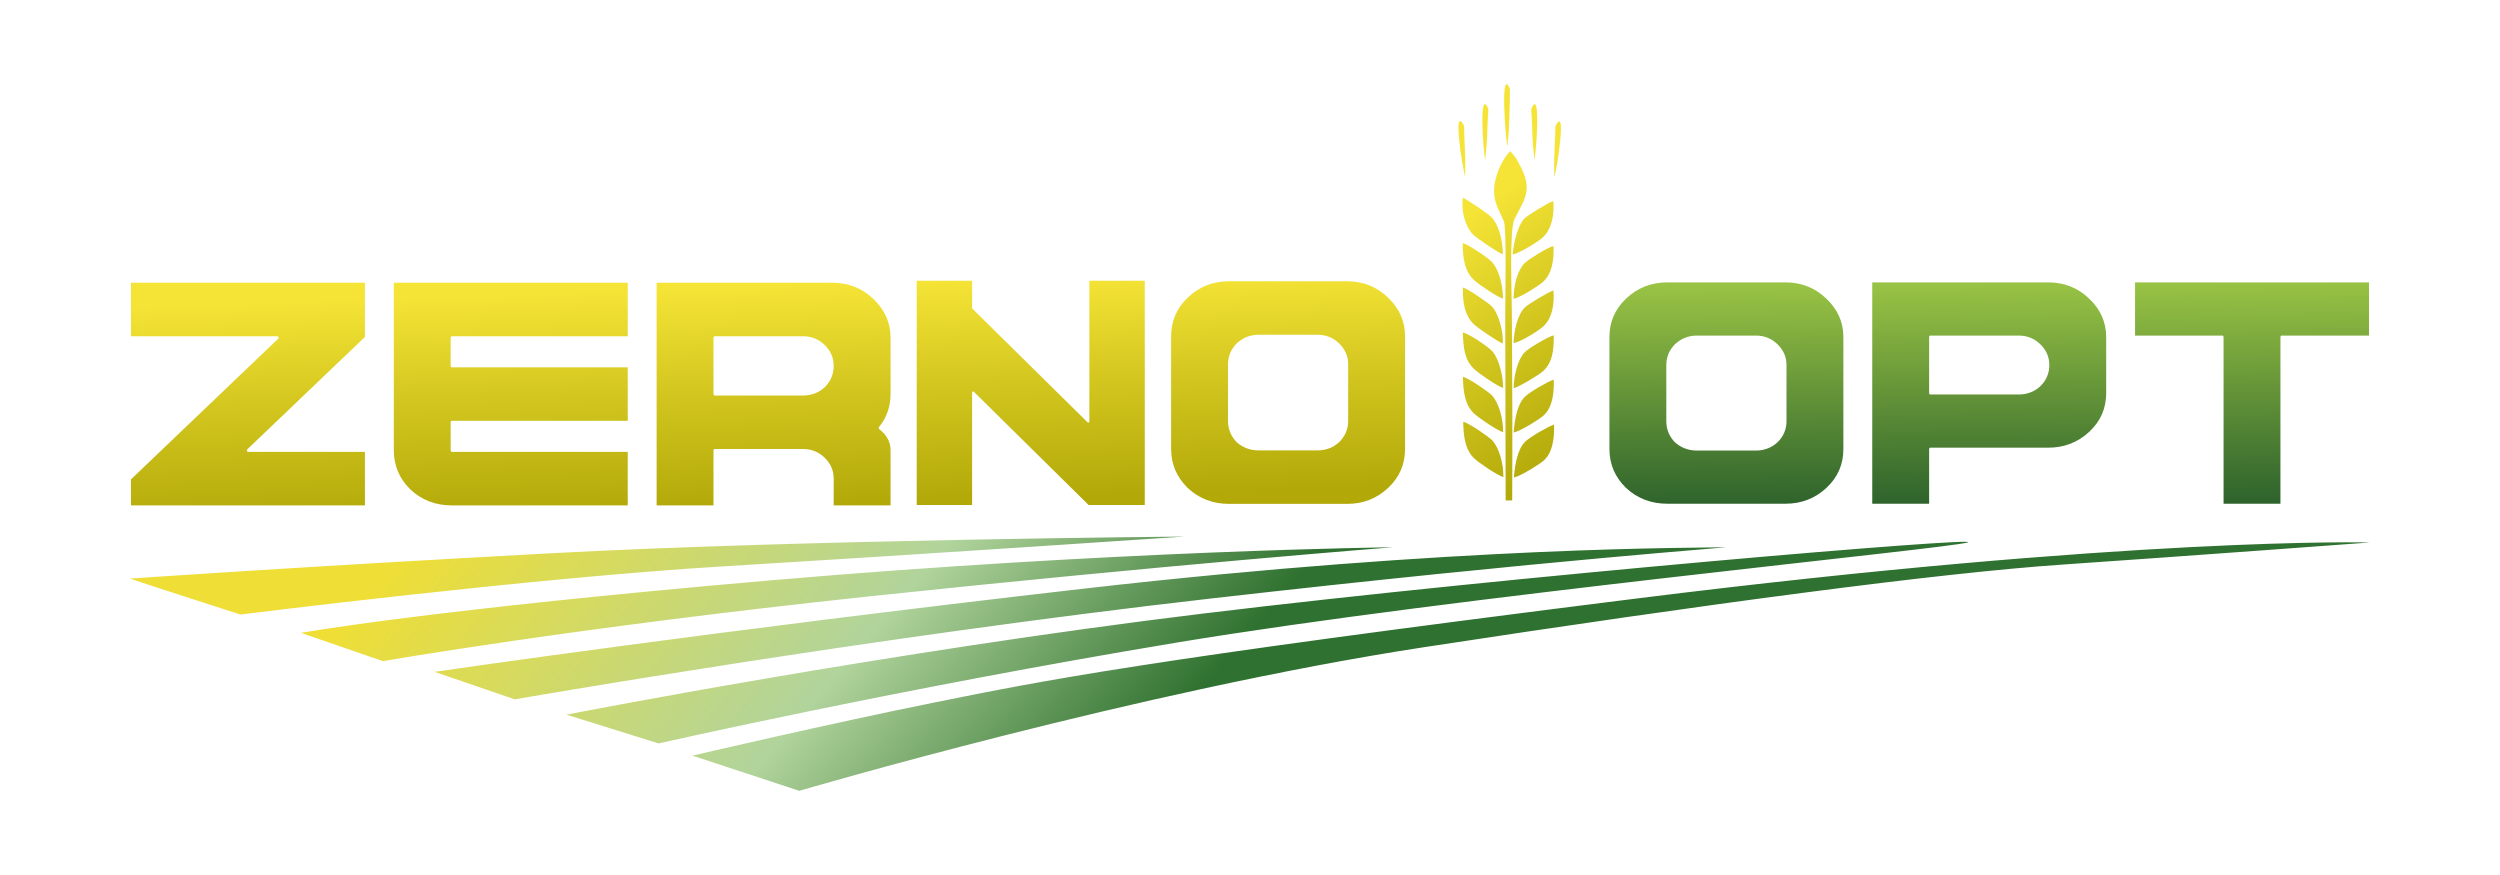
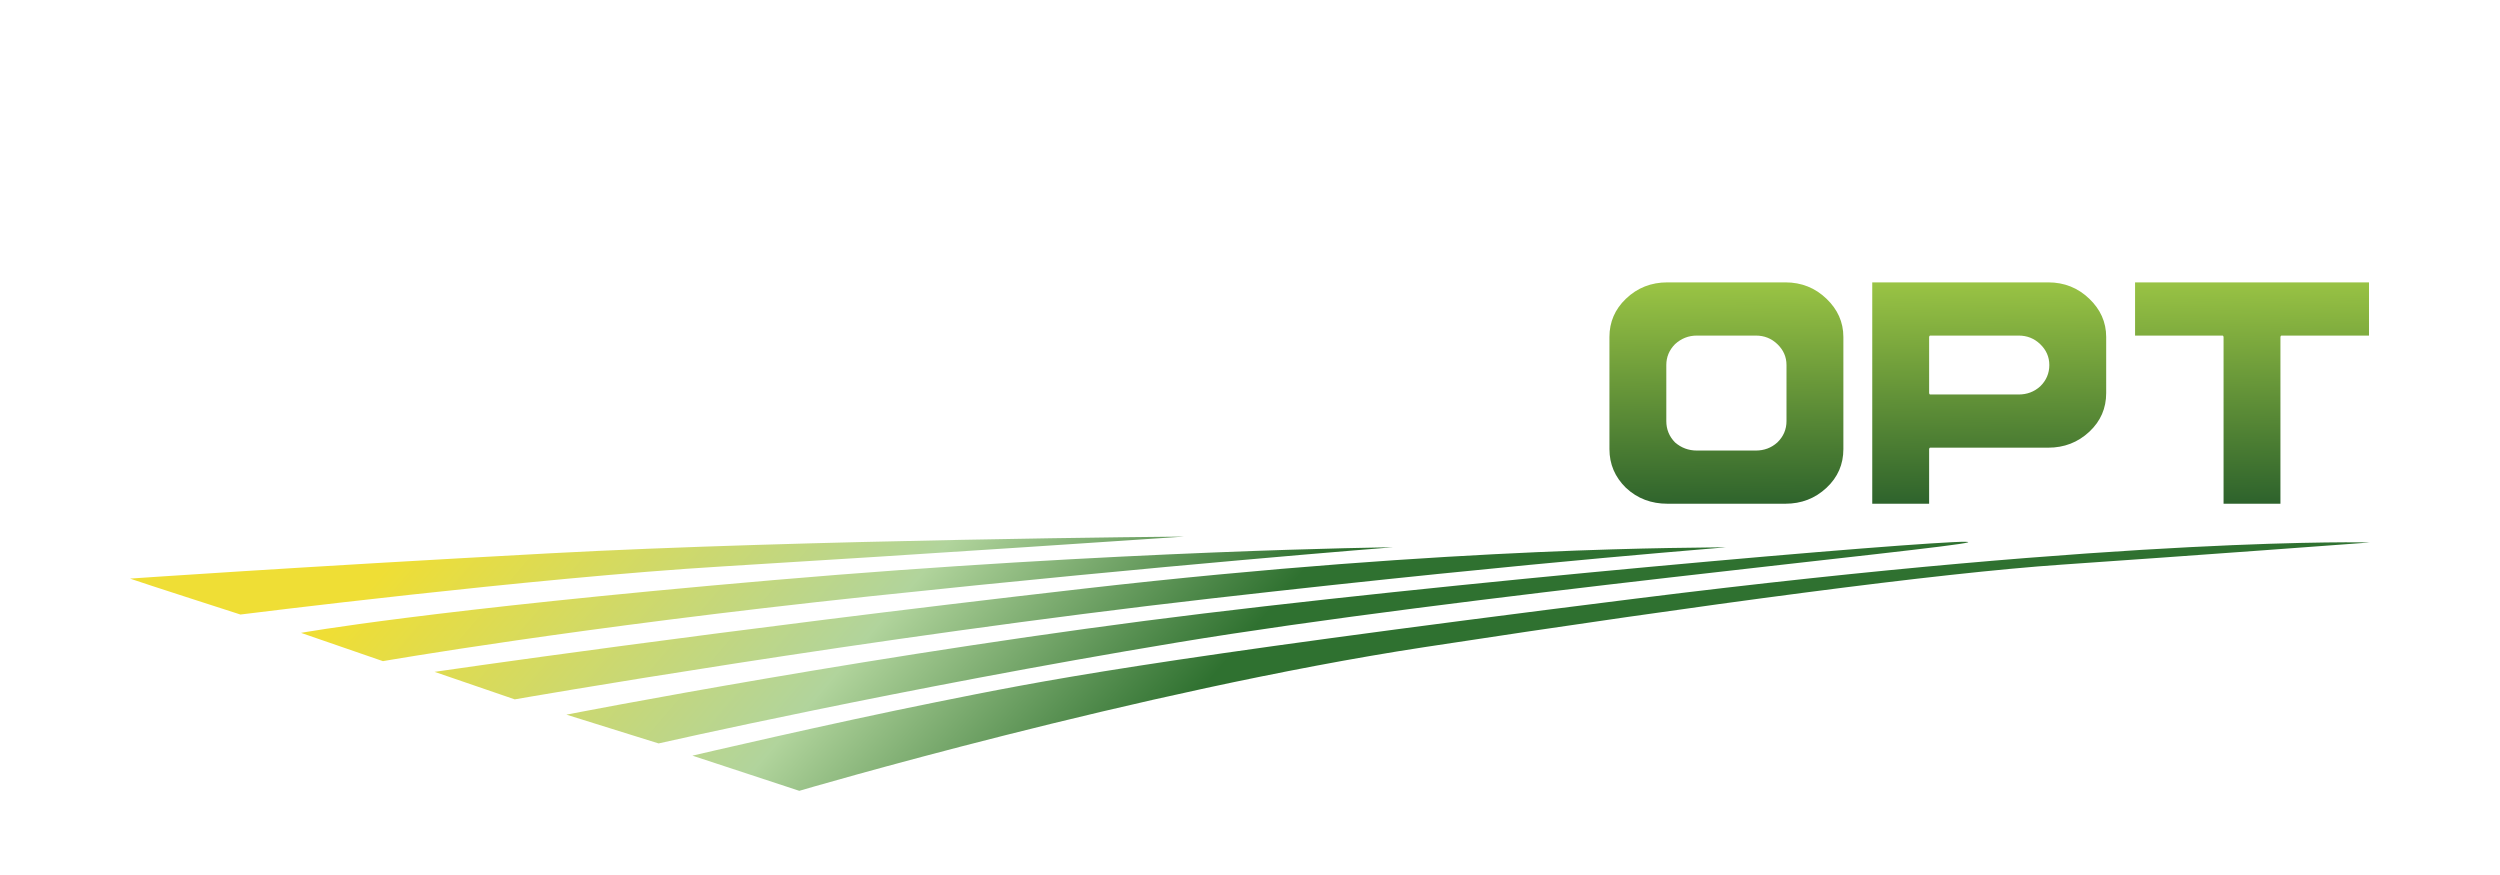
<svg xmlns="http://www.w3.org/2000/svg" xmlns:xlink="http://www.w3.org/1999/xlink" xml:space="preserve" width="2000px" height="700px" version="1.1" style="shape-rendering:geometricPrecision; text-rendering:geometricPrecision; image-rendering:optimizeQuality; fill-rule:evenodd; clip-rule:evenodd" viewBox="0 0 2000 700">
  <defs>
    <style type="text/css"> .fil1 {fill:url(#id0)} .fil0 {fill:url(#id1)} .fil2 {fill:url(#id2)} .fil3 {fill:url(#id3)} </style>
    <linearGradient id="id0" gradientUnits="userSpaceOnUse" x1="1591.46" y1="402.98" x2="1590.29" y2="226.65">
      <stop offset="0" style="stop-opacity:1; stop-color:#2E632C" />
      <stop offset="1" style="stop-opacity:1; stop-color:#99C344" />
    </linearGradient>
    <linearGradient id="id1" gradientUnits="userSpaceOnUse" x1="623.63" y1="404.31" x2="618.14" y2="229.18">
      <stop offset="0" style="stop-opacity:1; stop-color:#B2A909" />
      <stop offset="0.529" style="stop-opacity:1; stop-color:#D3C61F" />
      <stop offset="1" style="stop-opacity:1; stop-color:#F5E436" />
    </linearGradient>
    <linearGradient id="id2" gradientUnits="userSpaceOnUse" xlink:href="#id1" x1="1266.58" y1="359.4" x2="1147.12" y2="193.29"> </linearGradient>
    <linearGradient id="id3" gradientUnits="userSpaceOnUse" x1="880.83" y1="645.66" x2="456.22" y2="281.75">
      <stop offset="0" style="stop-opacity:1; stop-color:#2F7130" />
      <stop offset="0.412" style="stop-opacity:1; stop-color:#B1D49C" />
      <stop offset="1" style="stop-opacity:1; stop-color:#EFDE35" />
    </linearGradient>
  </defs>
  <g id="Слой_x0020_1">
    <g id="_1490455620912">
      <g>
-         <path class="fil0" d="M104.79 404.31l0 -20.83 117.65 -112.4c0.41,-0.39 0.48,-0.92 0.28,-1.42 -0.13,-0.36 -0.36,-0.66 -0.77,-0.66l-117.16 0 0 -42.8 187.15 0 0 43.37 -94.06 89.85c-0.41,0.39 -0.47,0.92 -0.28,1.43 0.13,0.35 0.36,0.66 0.77,0.66l93.57 0 0 42.8 -187.15 0zm878.47 -1.2c-12.78,0 -23.93,-4.09 -33.19,-12.83 -8.76,-8.63 -13.17,-18.99 -13.17,-31.12l0 -90.21c0,-12.07 4.39,-22.29 13.17,-30.76 9.2,-8.88 20.28,-13.19 33.19,-13.19l94.43 0c12.81,0 23.75,4.38 32.86,13.19 8.77,8.47 13.5,18.63 13.5,30.76l0 90.21c0,12.25 -4.45,22.62 -13.49,31.11 -9.18,8.64 -20.16,12.84 -32.87,12.84l-94.43 0zm-67.45 0.9l-44.91 0 -91.86 -90.64c-0.24,-0.24 -0.44,-0.31 -0.75,-0.17 -0.45,0.2 -0.61,0.63 -0.61,1.09l0 89.72 -44.32 0 0 -179.44 44.32 0 0 21.57c0,0.38 0.08,0.64 0.36,0.92l92.09 90.87c0.23,0.23 0.44,0.31 0.75,0.17 0.45,-0.2 0.61,-0.63 0.61,-1.09l0 -112.44 44.32 0 0 179.44zm-413.62 0.3l-140.79 0c-12.77,0 -23.92,-4.09 -33.18,-12.83 -8.76,-8.63 -13.17,-18.99 -13.17,-31.13l0 -134.15 187.14 0 0 42.8 -140.79 0c-0.56,0 -0.86,0.69 -0.86,1.15l0 22.55c0,0.46 0.3,1.15 0.86,1.15l140.79 0 0 42.8 -140.79 0c-0.56,0 -0.86,0.7 -0.86,1.15l0 22.55c0,0.46 0.3,1.16 0.86,1.16l140.79 0 0 42.8zm203.92 -58.68c4.12,4.12 6.34,8.91 6.34,14.72l0 43.96 -45.5 0 0 -21.4c0,-6.61 -2.51,-12.17 -7.29,-16.81 -4.75,-4.6 -10.53,-6.9 -17.21,-6.9l-70.8 0c-0.55,0 -0.86,0.7 -0.86,1.15l0 43.96 -45.49 0 0 -178.11 140.79 0c12.8,0 23.75,4.38 32.86,13.18 8.77,8.48 13.5,18.64 13.5,30.77l0 45.1c0,9.8 -2.94,18.59 -9.18,26.29 -0.4,0.49 -0.37,1.35 0.11,1.79 0.76,0.68 1.55,1.34 2.35,1.97l0.2 0.15 0.18 0.18zm347.95 14.68c6.57,0 12.35,-2.12 17.2,-6.54 4.84,-4.72 7.29,-10.48 7.29,-17.17l0 -45.1c0,-6.61 -2.52,-12.17 -7.29,-16.8 -4.75,-4.6 -10.53,-6.9 -17.2,-6.9l-47.22 0c-6.76,0 -12.55,2.37 -17.5,6.92 -4.59,4.71 -6.95,10.26 -6.95,16.78l0 45.1c0,6.6 2.29,12.37 7.02,17.21 4.97,4.33 10.77,6.5 17.43,6.5l47.22 0zm-411.61 -43.91c6.58,0 12.36,-2.12 17.22,-6.54 4.82,-4.72 7.28,-10.47 7.28,-17.16 0,-6.61 -2.52,-12.17 -7.29,-16.8 -4.75,-4.61 -10.53,-6.9 -17.21,-6.9l-70.8 0c-0.55,0 -0.86,0.69 -0.86,1.15l0 45.1c0,0.46 0.31,1.15 0.86,1.15l70.8 0z" />
        <path class="fil1" d="M1333.91 402.98c-12.77,0 -23.92,-4.06 -33.19,-12.75 -8.75,-8.59 -13.17,-18.88 -13.17,-30.95l0 -89.68c0,-12 4.39,-22.16 13.17,-30.58 9.21,-8.83 20.29,-13.12 33.19,-13.12l94.43 0c12.81,0 23.76,4.36 32.87,13.12 8.77,8.42 13.49,18.52 13.49,30.58l0 89.68c0,12.19 -4.45,22.49 -13.48,30.94 -9.18,8.58 -20.16,12.76 -32.88,12.76l-94.43 0zm163.89 0l0 -177.08 140.8 0c12.8,0 23.75,4.36 32.86,13.12 8.77,8.42 13.49,18.52 13.49,30.58l0 44.84c0,12.19 -4.45,22.49 -13.48,30.94 -9.19,8.58 -20.16,12.76 -32.87,12.76l-94.44 0c-0.56,0 -0.86,0.69 -0.86,1.14l0 43.7 -45.5 0zm281.05 0l0 -133.38c0,-0.45 -0.3,-1.14 -0.86,-1.14l-69.94 0 0 -42.56 187.15 0 0 42.56 -69.99 0c-0.56,0 -0.86,0.69 -0.86,1.14l0 133.38 -45.5 0zm-374.14 -42.55c6.58,0 12.35,-2.11 17.21,-6.51 4.83,-4.69 7.28,-10.41 7.28,-17.06l0 -44.84c0,-6.57 -2.51,-12.09 -7.29,-16.7 -4.75,-4.58 -10.52,-6.86 -17.2,-6.86l-47.22 0c-6.76,0 -12.54,2.35 -17.49,6.88 -4.59,4.67 -6.95,10.2 -6.95,16.68l0 44.84c0,6.56 2.28,12.3 7.01,17.1 4.97,4.31 10.77,6.47 17.43,6.47l47.22 0zm210.25 -44.84c6.58,0 12.36,-2.11 17.21,-6.51 4.83,-4.69 7.29,-10.41 7.29,-17.06 0,-6.57 -2.52,-12.09 -7.3,-16.7 -4.75,-4.58 -10.52,-6.86 -17.2,-6.86l-70.8 0c-0.56,0 -0.86,0.69 -0.86,1.14l0 44.84c0,0.46 0.3,1.15 0.86,1.15l70.8 0z" />
-         <path class="fil2" d="M1204.52 400.38l5.24 0c0.29,-50.39 0.04,-101.06 -0.28,-151.47 -0.09,-13.67 -2.07,-65.28 2.1,-73.65 7.88,-15.81 15.05,-23.02 4.42,-42.88 -0.99,-1.85 -2.33,-4.35 -3.34,-6.12l-4.35 -5.28c-5.86,5.02 -11.4,17.78 -12.64,26.37 -2,13.78 3.72,20.36 7.47,29.91 2.22,5.64 1.03,62.43 1.07,73.72 0.18,49.81 0.13,99.61 0.31,149.4zm1.47 -283.25c-1.7,-6.41 -5.89,-64.7 1.88,-46.15 0.12,14.08 -0.51,32.35 -1.88,46.15zm21.48 10.73c1.7,-6.41 5.28,-59.16 -2.48,-40.61 -0.02,1.8 0.24,4.2 0.35,6.05 0.24,3.88 0.37,7.44 0.46,11.13 0.2,7.79 0.9,15.66 1.67,23.43zm-39.27 0c-1.69,-6.41 -5.28,-59.16 2.49,-40.61 0.01,1.8 -0.24,4.2 -0.36,6.05 -0.24,3.88 -0.36,7.44 -0.46,11.13 -0.2,7.79 -0.89,15.66 -1.67,23.43zm-16.05 13.36c-2.24,-6.29 -10.27,-58.72 -0.96,-40.65 0.17,1.79 0.12,4.2 0.16,6.06 0.09,3.87 0.26,7.44 0.48,11.12 0.46,7.79 0.43,15.68 0.32,23.47zm30.55 240.5c0.17,-10.63 -3.35,-23.35 -8.81,-29.36 -2.26,-2.49 -18.37,-13.8 -23.32,-14.96 0.19,12.12 1.6,22.37 8.84,29.34 3.51,3.38 18.48,13.54 23.29,14.98zm8.42 0.27c4.88,-0.86 20.42,-10.43 23.98,-13.65 6.86,-6.23 8.48,-17.11 8.13,-28.66 -4.41,1.32 -19.34,9.92 -23.18,13.74 -6.05,6.03 -8.1,18.11 -8.93,28.57zm32.3 -240.46c2.24,-6.29 10.27,-58.72 0.96,-40.65 -0.17,1.79 -0.12,4.21 -0.16,6.06 -0.09,3.87 -0.26,7.44 -0.48,11.12 -0.46,7.79 -0.43,15.68 -0.32,23.47zm-41.17 133.36c0.5,-9.65 -3.24,-23.43 -8.35,-29.31 -2.39,-2.75 -19.27,-14.42 -23.57,-15.61 -0.33,12.75 1.72,22.65 8.7,29.39 3.43,3.32 19.53,14.07 23.22,15.53zm0.23 70.87c0.17,-10.63 -3.35,-23.34 -8.81,-29.35 -2.27,-2.5 -18.37,-13.8 -23.32,-14.97 0.19,12.12 1.6,22.37 8.84,29.34 3.51,3.38 18.47,13.54 23.29,14.98zm8.42 -35.2c4.29,-1 20.27,-10.61 23.66,-13.74 7.44,-6.84 8.47,-16.27 8.47,-28.55 -4.25,0.86 -19.91,10.06 -23.39,13.67 -5.39,5.59 -8.55,18.25 -8.74,28.62zm-8.44 -0.19c0.1,-9.9 -3.39,-23.53 -8.66,-29.4 -3.11,-3.47 -18.23,-13.87 -23.58,-15.02 0.51,12.9 1.49,22.17 9.18,29.35 3.55,3.32 17.68,13.21 23.06,15.07zm-0.14 -106.94c-0.1,-10.83 -3.27,-23.66 -9.16,-29.73 -2.89,-2.98 -19.43,-13.95 -22.86,-15.54 -1.63,10.74 1.98,23.12 7.98,29.31 2.64,2.73 19.43,14.36 24.04,15.96zm8.58 142.6c4.88,-0.86 20.42,-10.42 23.98,-13.65 6.86,-6.23 8.48,-17.11 8.13,-28.66 -4.41,1.32 -19.34,9.92 -23.18,13.74 -6.05,6.02 -8.1,18.1 -8.93,28.57zm-0.05 -106.95c6,-1.34 21.22,-11.25 23.8,-13.76 6.95,-6.74 8.61,-16.95 8.17,-28.48 -4.57,0.88 -20.36,10.9 -23.08,13.65 -6.08,6.16 -8.84,18.21 -8.89,28.59zm0 35.41c6.18,-1.12 20.38,-10.15 24.07,-13.64 6.59,-6.23 8.81,-17.12 7.82,-28.48 -3.49,0.94 -20.08,10.85 -22.83,13.56 -5.94,5.83 -8.7,18.38 -9.06,28.56zm-8.43 -35.59c-0.17,-11.19 -3.31,-23.18 -8.84,-29.28 -3.04,-3.36 -18.76,-13.96 -23.4,-15.18 -0.1,12.12 1.73,22.88 8.96,29.56 3.58,3.32 18.3,13.48 23.28,14.9zm7.71 -35.39c4.76,-0.51 20.53,-10.19 24.28,-13.71 6.7,-6.3 9.22,-17.68 8.23,-28.93 -4.25,1.24 -20.86,11.61 -23.22,14.04 -5,5.16 -8.63,19.14 -9.29,28.6z" />
      </g>
      <path class="fil3" d="M240.8 506.29l65.55 22.63c0,0 153.89,-26.91 390.44,-51.97 236.54,-25.07 417.52,-39.14 417.52,-39.14 0,0 -219.45,2.45 -495.89,26.3 -276.45,23.84 -377.62,42.18 -377.62,42.18zm-136.8 -43.41c8.55,3.06 88.35,28.74 88.35,28.74 0,0 233.69,-29.35 386.17,-38.52 152.47,-9.17 369.06,-23.85 369.06,-23.85 0,0 -304.94,2.45 -508.71,13.45 -203.77,11.01 -334.87,20.18 -334.87,20.18zm449.93 141.64l85.5 28.13c0,0 271.88,-80.06 499.88,-114.91 228.01,-34.85 411.83,-59.31 510.16,-66.04 98.33,-6.72 246.53,-17.73 246.53,-17.73 0,0 -189.12,-4.96 -587.8,44.97 -398.69,49.94 -474.12,65.66 -559.24,82.76 -85.13,17.11 -195.03,42.82 -195.03,42.82zm-100.81 -32.8c0,0 257.56,-50.36 509.78,-80.93 252.22,-30.57 625.57,-61.75 611.32,-56.86 -14.25,4.89 -411.82,43.41 -632.69,80.1 -220.88,36.69 -414.67,80.71 -414.67,80.71l-73.74 -23.02zm-105.45 -34.24l64.12 22.01c0,0 283.58,-49.53 557.17,-80.71 273.59,-31.18 426.07,-41.58 410.39,-40.97 -15.67,0.61 -212.32,-1.22 -511.56,33.02 -299.25,34.24 -520.12,66.65 -520.12,66.65z" />
    </g>
  </g>
</svg>